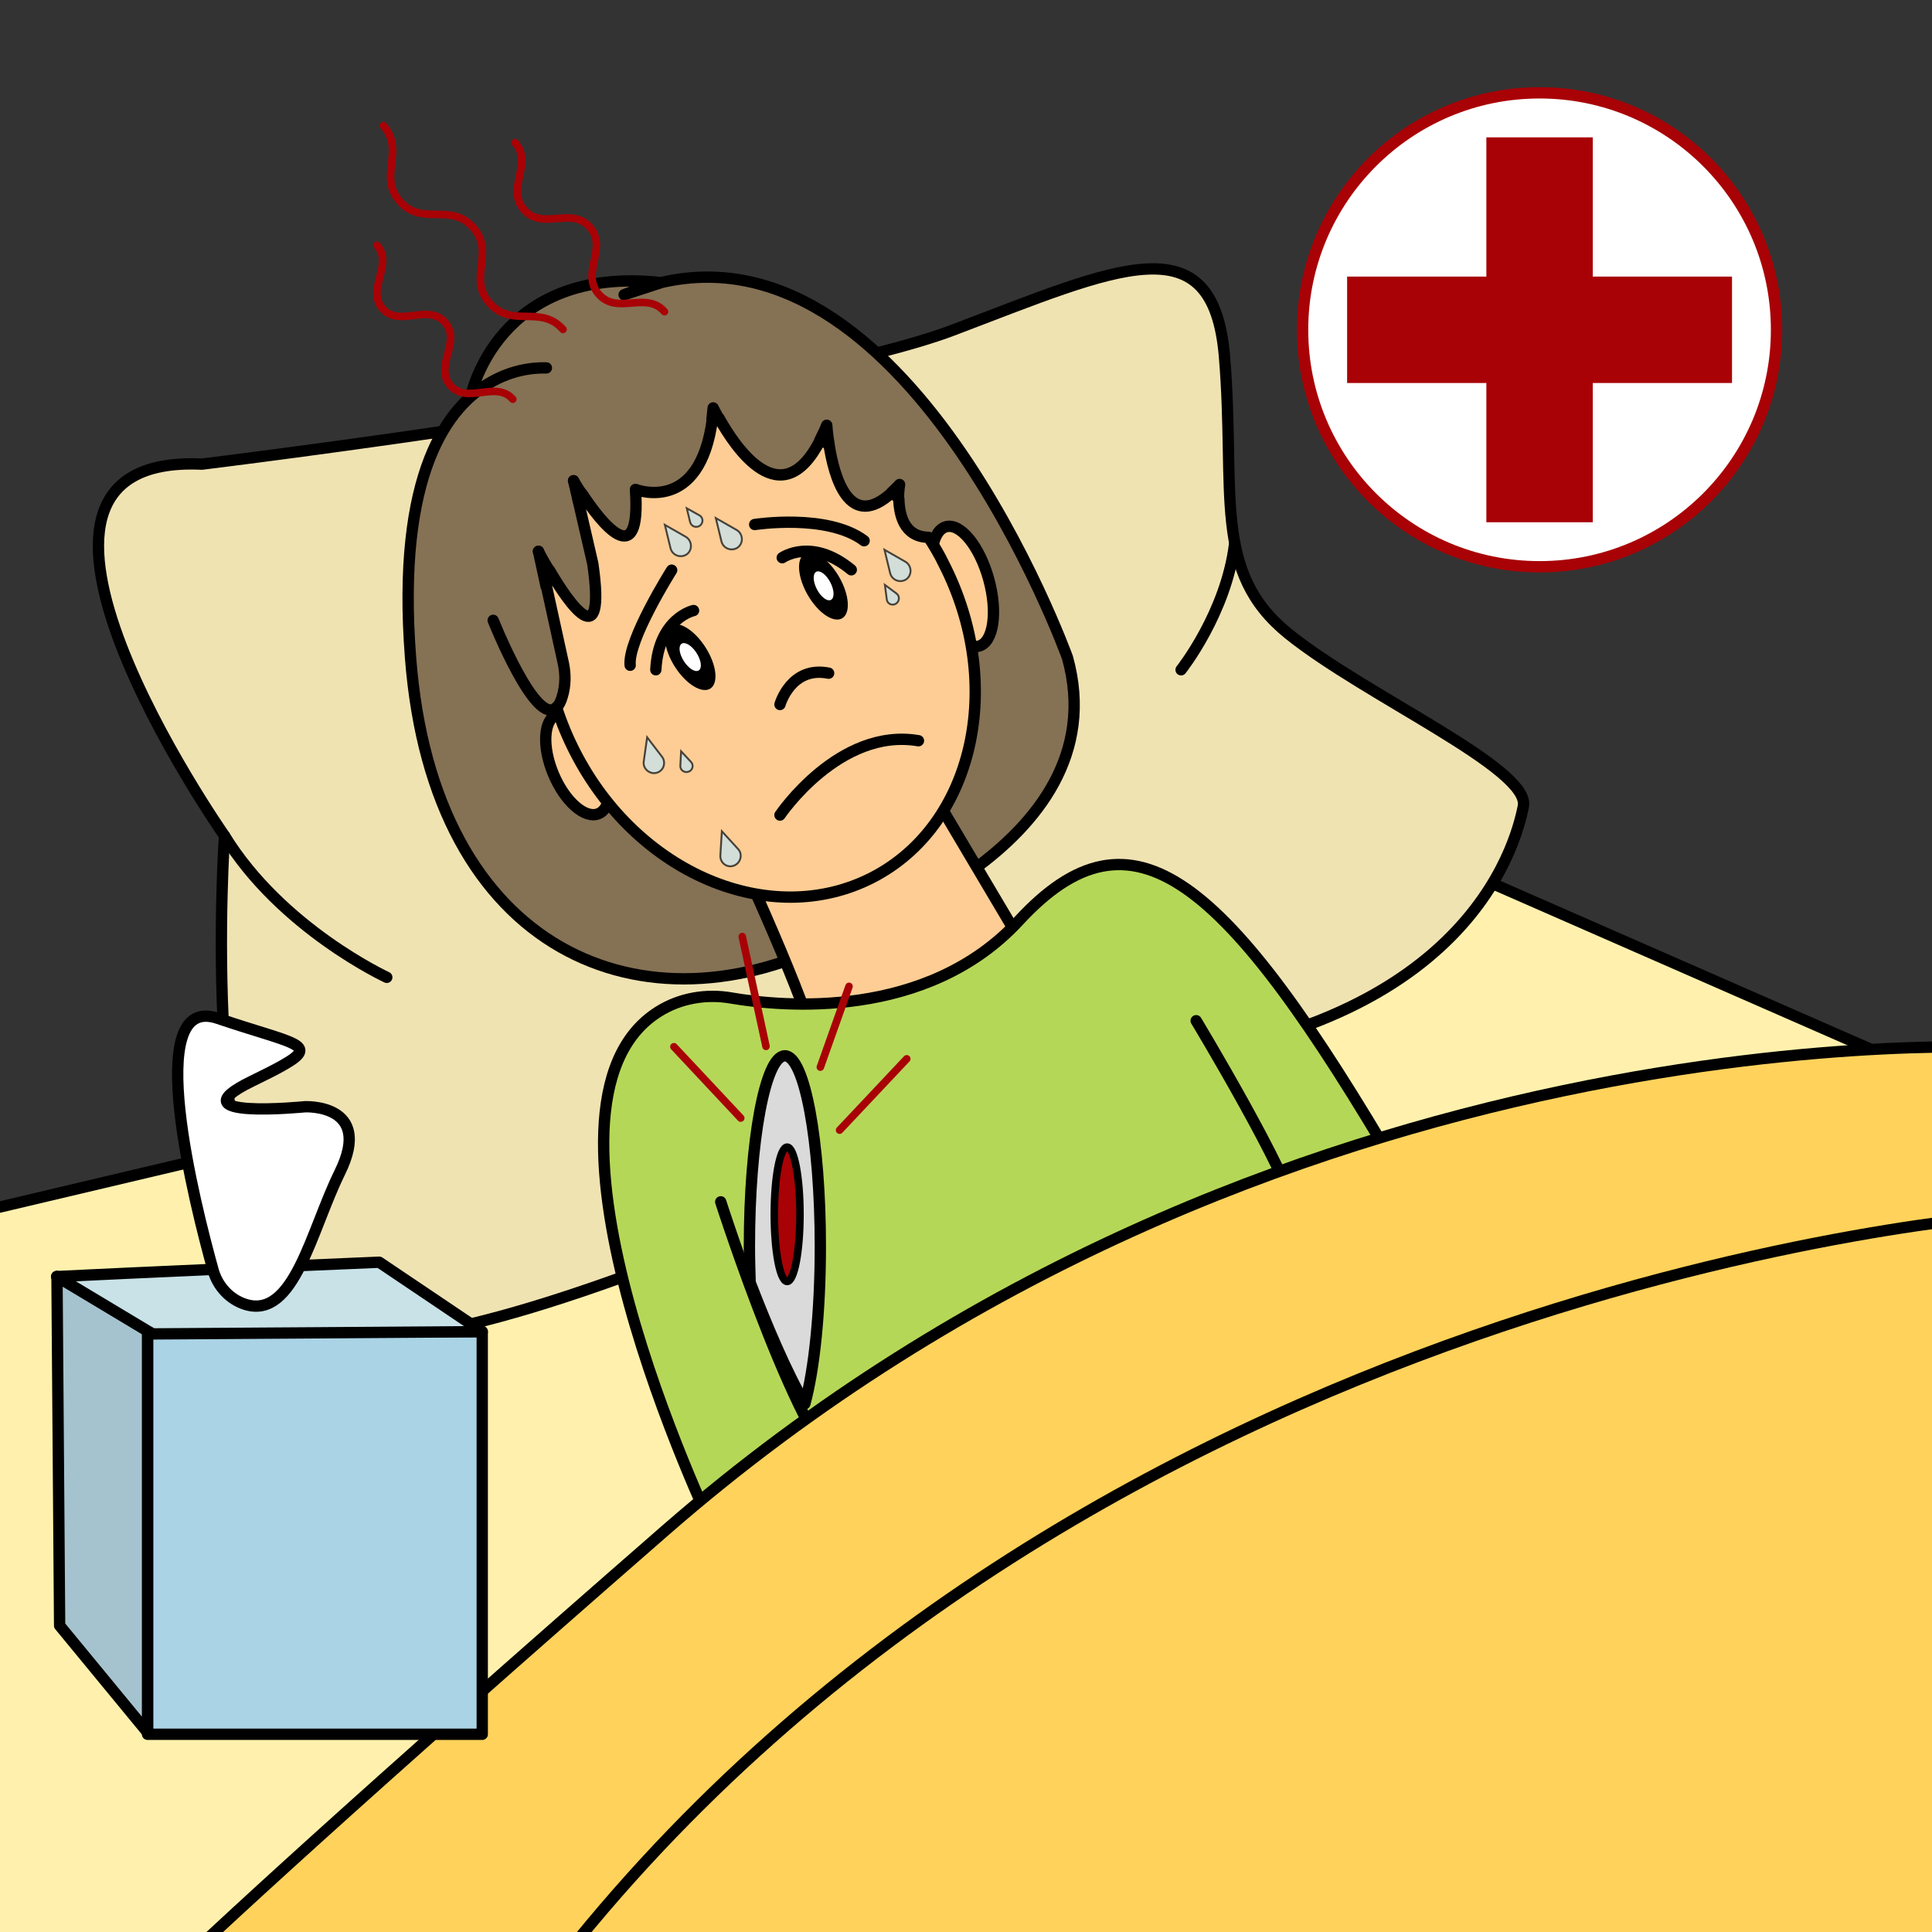
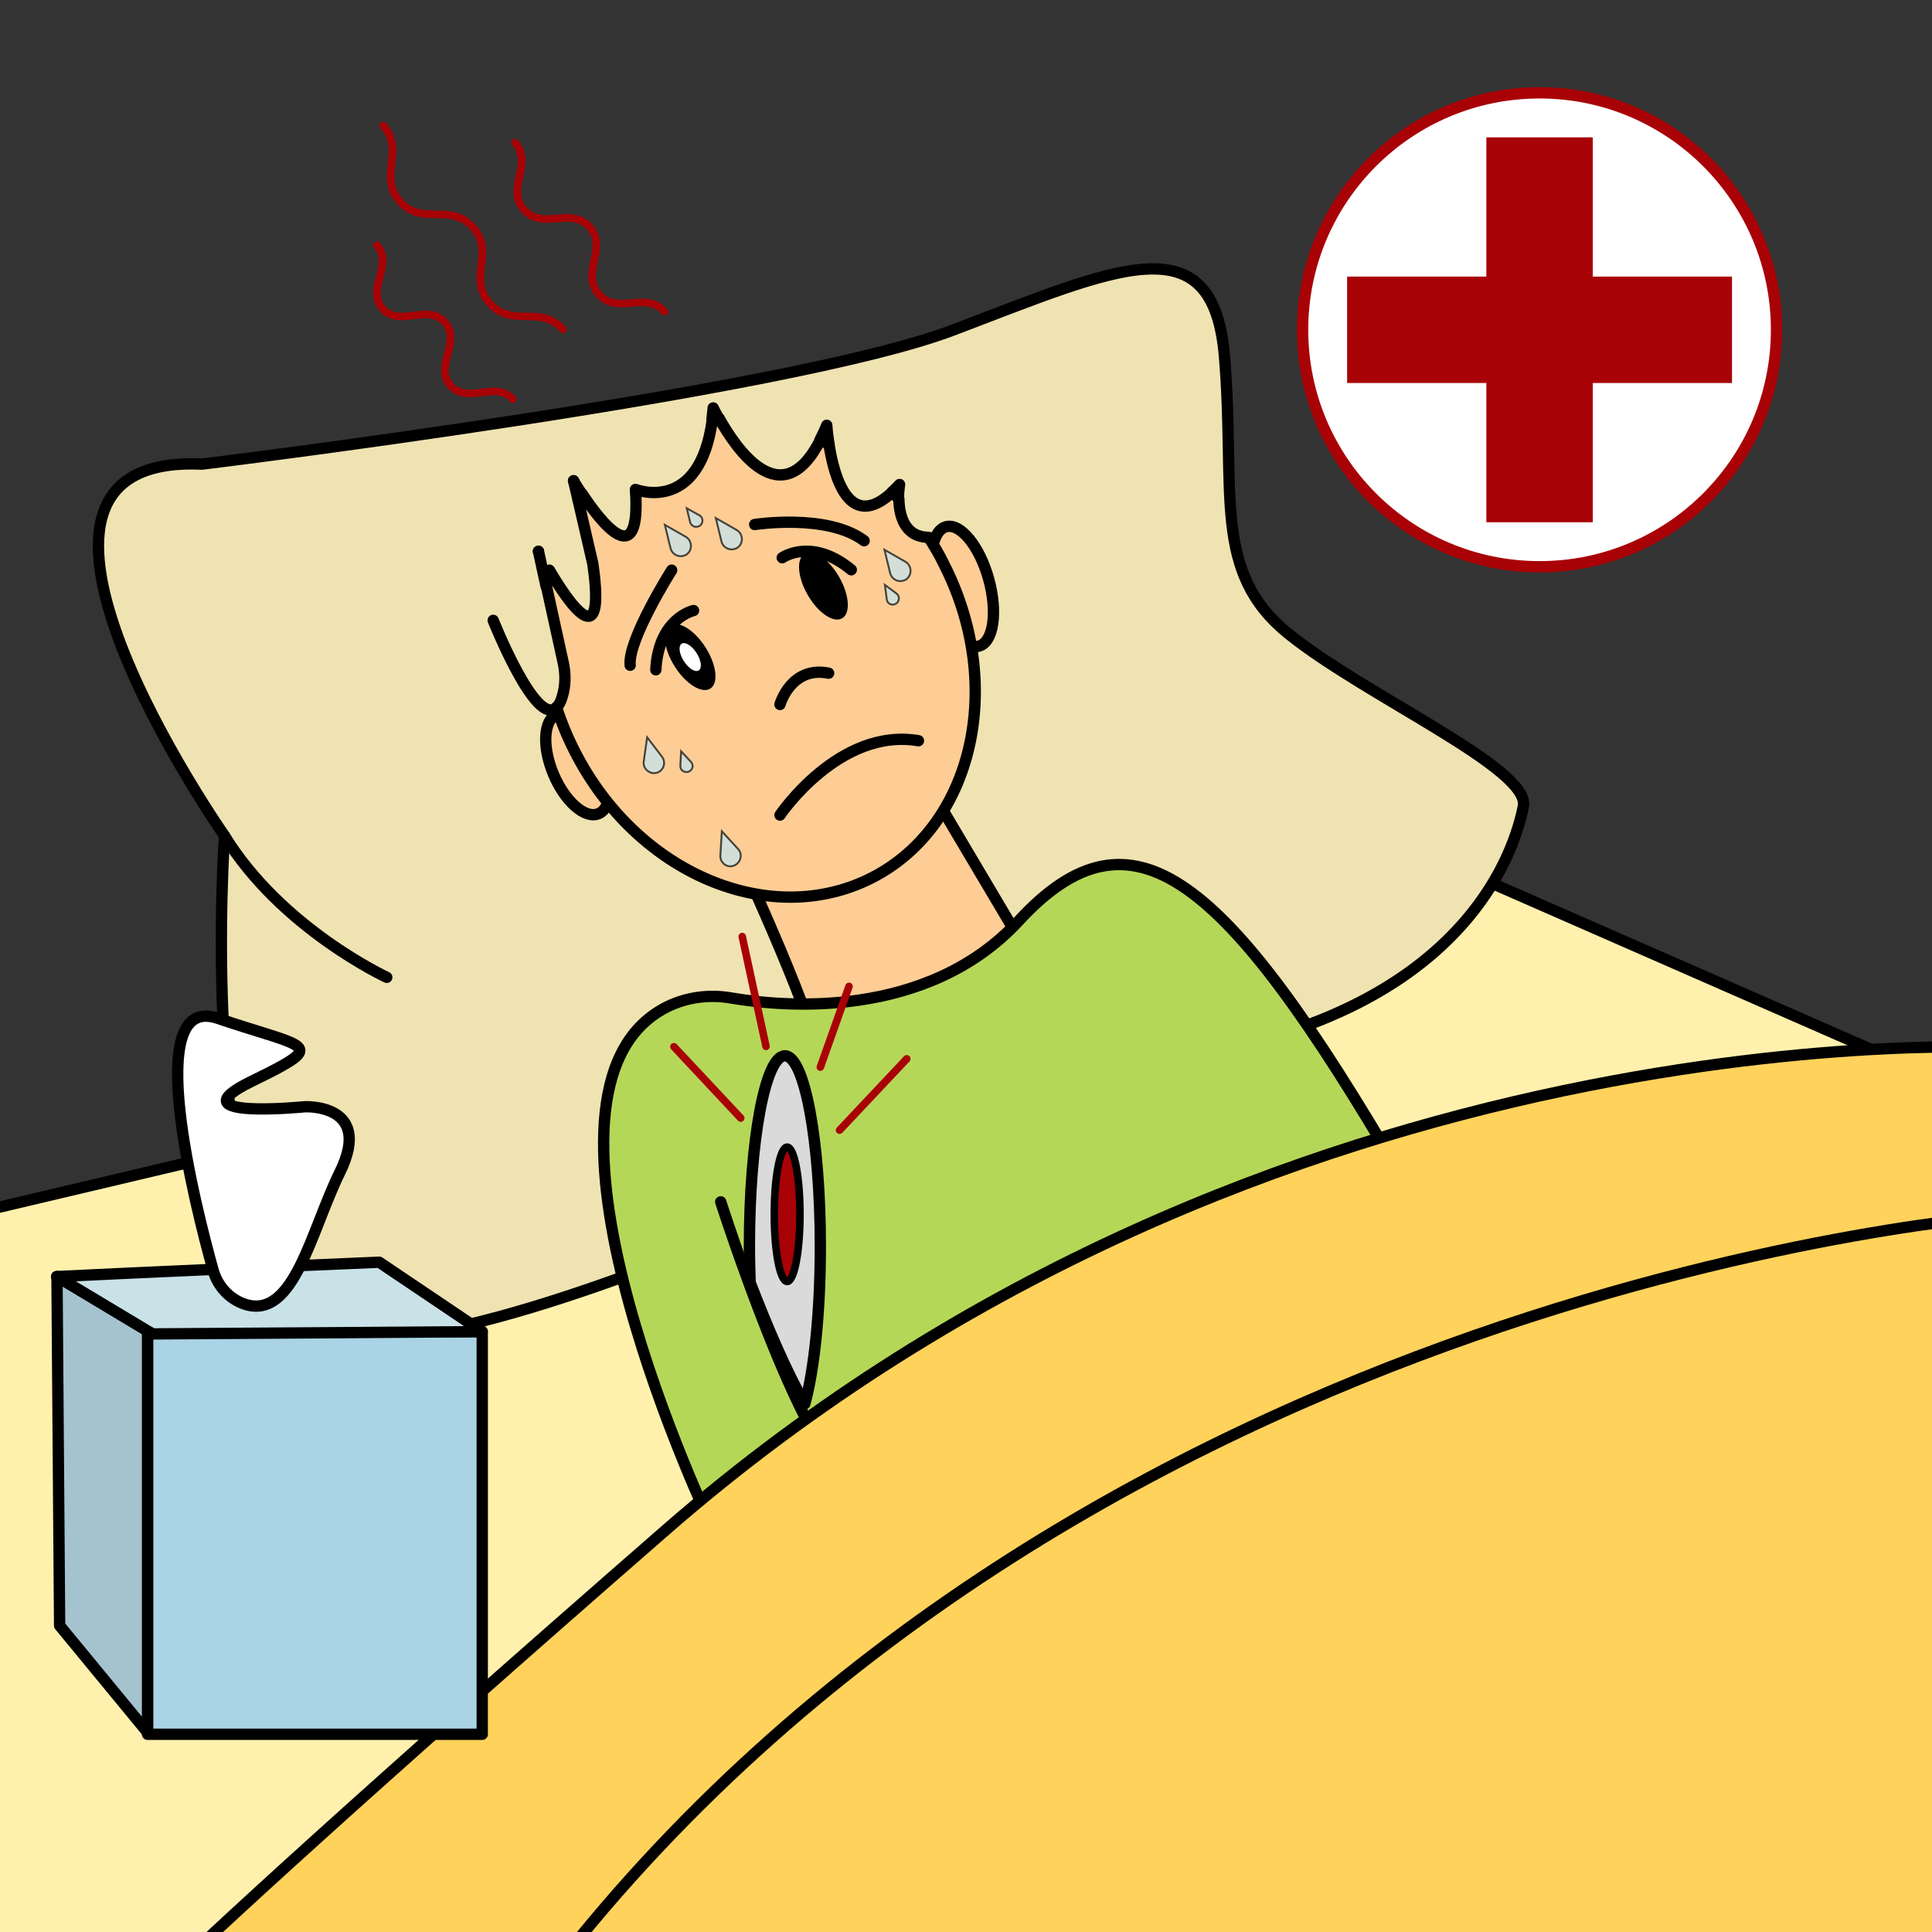
<svg xmlns="http://www.w3.org/2000/svg" version="1.1" id="Слой_6" x="0px" y="0px" viewBox="0 0 512 512" style="enable-background:new 0 0 512 512;" xml:space="preserve">
  <rect x="0" y="0" width="512" height="512" fill="#333333" stroke="none" />
  <style type="text/css">
	.st0{fill:#FFF1AD;stroke:#000000;stroke-width:3;stroke-linecap:round;stroke-linejoin:round;stroke-miterlimit:10;}
	.st1{fill:#F0E3B2;stroke:#000000;stroke-width:3;stroke-linecap:round;stroke-linejoin:round;stroke-miterlimit:10;}
	.st2{fill:none;stroke:#000000;stroke-width:3;stroke-linecap:round;stroke-linejoin:round;stroke-miterlimit:10;}
	.st3{fill:#857154;stroke:#000000;stroke-width:3;stroke-linecap:round;stroke-linejoin:round;stroke-miterlimit:10;}
	.st4{fill:#FDCD95;stroke:#000000;stroke-width:3;stroke-linecap:round;stroke-linejoin:round;stroke-miterlimit:10;}
	.st5{fill:#B5D758;stroke:#000000;stroke-width:3;stroke-linecap:round;stroke-linejoin:round;stroke-miterlimit:10;}
	.st6{fill:#FFD25B;stroke:#000000;stroke-width:3;stroke-linecap:round;stroke-linejoin:round;stroke-miterlimit:10;}
	.st7{fill:#FFFFFF;}
	.st8{fill:#AAD3E5;stroke:#000000;stroke-width:3;stroke-linecap:round;stroke-linejoin:round;stroke-miterlimit:10;}
	.st9{fill:#A5C3CE;stroke:#000000;stroke-width:3;stroke-linecap:round;stroke-linejoin:round;stroke-miterlimit:10;}
	.st10{fill:#C8E2E8;stroke:#000000;stroke-width:3;stroke-linecap:round;stroke-linejoin:round;stroke-miterlimit:10;}
	.st11{fill:#FFFFFF;stroke:#000000;stroke-width:3;stroke-linecap:round;stroke-linejoin:round;stroke-miterlimit:10;}
	.st12{fill:#DADADA;stroke:#000000;stroke-width:3;stroke-linecap:round;stroke-linejoin:round;stroke-miterlimit:10;}
	.st13{fill:#A80206;stroke:#000000;stroke-width:2;stroke-linecap:round;stroke-linejoin:round;stroke-miterlimit:10;}
	.st14{fill:#FFFFFF;stroke:#A80206;stroke-width:3;stroke-miterlimit:10;}
	.st15{fill:#A80206;}
	.st16{fill:none;stroke:#A80206;stroke-width:2;stroke-linecap:round;stroke-linejoin:round;stroke-miterlimit:10;}
	.st17{opacity:0.8;fill:#C8E2E8;stroke:#1D1D1B;stroke-width:0.5;stroke-miterlimit:10;}
</style>
  <g>
    <path class="st0" d="M-9,322l393-92.9L612,329l-23,305c0,0-313,36-328,34S0,686,0,686s-37-158-40-159s12-121,12-121.5   s-1-50.7-1-50.7L-9,322z" />
    <path class="st1" d="M59.5,221.5c0,0-71-101.5-6-98.5c0,0,155.5-19,199-35.5s69-29,72,7s-3.5,57,17,73.5s64.2,35.7,62.2,45.7   s-15.3,62.7-112.7,68.7c0,0-184,95.3-211.3,67.3S59.5,221.5,59.5,221.5z" />
    <path class="st2" d="M102.5,259c0,0-27.9-12.9-43-37.5" />
-     <path class="st3" d="M124.8,104.9c0,0,7-34.8,50.4-30l-9.8,3.2c2.3-0.9,4.5-1.7,6.7-2.4c68.1-19.9,110.8,98.6,110.8,98.6   c14.1,50.9-60.8,74.4-60.8,74.4c-51.3,26.7-107.3,4-113.3-74.4c-3.8-49,9.9-66.8,21.6-73.2c7-3.9,13.2-3.6,14.4-3.6" />
-     <path class="st2" d="M313,177.5c0,0,12-15.1,14.2-33.5" />
    <path class="st4" d="M196.3,227.8c0,0,21.2,46,20.4,53s44.3-6,44.3-6l10-24.5l-25.5-43l-18,10.5L200,228l-5.5-1.3L196.3,227.8z" />
    <path class="st5" d="M189,405.5c-0.5-1.4-54-112.6-14.5-137.4c5.7-3.6,12.7-4.8,19.4-3.6c13.5,2.3,51.7,5.9,76.1-20.5   c30-32.5,54.5-12.5,101,67l-22,32.5l-76.5,49l-39,8.5L189,405.5z" />
    <path class="st2" d="M191,318.5c0,0,22,68.5,34,72.5" />
-     <path class="st2" d="M317,270.5c0,0,25,41.5,26.5,51.5" />
    <path class="st6" d="M531.7,277.7c0,0-194.7-12.3-355.3,127.8S21,548.3,21,548.3h496c0,0,65-64.3,61-75.3s-11-128-16-137   s-26-58.6-26-58.6L531.7,277.7z" />
    <path class="st2" d="M531.7,322c0,0-246.7,17-388.7,205" />
    <ellipse transform="matrix(0.964 -0.267 0.267 0.964 -32.21 73.782)" class="st4" cx="255" cy="155.3" rx="7.2" ry="16.4" />
    <ellipse transform="matrix(0.922 -0.386 0.386 0.922 -66.301 74.875)" class="st4" cx="153.2" cy="202.5" rx="7" ry="14.3" />
    <path class="st4" d="M231.1,232.6c-27,13.8-62.2-1.1-78.7-33.3c-2-3.9-3.6-7.8-4.9-11.8c0.6-0.6,1.1-1.5,1.5-2.9   c0.9-2.9,0.9-5.9,0.3-8.8l-4.5-20.5c0.2-1.4,0.5-2.8,0.8-4.2c5.1,8.7,15.1,23.3,11.5-1.7l-3.9-16.9c0.3-0.5,0.7-1,1.1-1.6   c4.8,7.3,15.7,21.5,14.1-1.2c0,0,17.1,6.8,20.4-18.7c0.6,0,1.2-0.1,1.8-0.1c4.2,7.5,16.4,26.1,26.8,5.7c0.8,0.4,1.6,0.8,2.3,1.2   c1.3,8.4,5.3,23.3,16.8,12.6c0.6,0.6,1.1,1.2,1.7,1.8c0.1,4.1,1.3,10.1,7.9,10.2c1.4,2.2,2.8,4.5,4,7   C266.5,181.5,258,218.8,231.1,232.6z" />
    <path class="st2" d="M130.7,164.4c0,0,11.4,28.7,16.8,23" />
    <line class="st2" x1="144.7" y1="155.3" x2="142.7" y2="146.1" />
-     <path class="st2" d="M142.7,146.1C142.7,146.1,142.7,146.1,142.7,146.1c0.1,0.3,1.2,2.4,2.8,5" />
+     <path class="st2" d="M142.7,146.1C142.7,146.1,142.7,146.1,142.7,146.1" />
    <line class="st2" x1="153.2" y1="132.5" x2="152" y2="127.4" />
    <path class="st2" d="M152,127.4C152,127.4,152,127.4,152,127.4c0.1,0.2,0.9,1.6,2.2,3.5" />
    <path class="st2" d="M188.7,111c0.1-0.9,0.2-1.9,0.3-2.9c0,0,0.5,1.1,1.5,2.8" />
    <path class="st2" d="M217.3,116.6c0.6-1.2,1.2-2.4,1.8-3.9c0,0,0.1,2.1,0.6,5" />
    <path class="st2" d="M236.4,130.4c0.6-0.6,1.3-1.2,2-2c0,0-0.3,1.6-0.3,3.8" />
    <path class="st2" d="M206.7,216c0,0,15.7-23.3,36.7-19.7" />
    <path class="st2" d="M206.7,186.7c0,0,2.9-10.3,12.9-8.3" />
    <path class="st2" d="M178,151.1c0,0-11.7,18.5-11,25.2" />
    <path class="st2" d="M200,139c0,0,19.3-3,29,4.3" />
    <ellipse transform="matrix(0.843 -0.539 0.539 0.843 -65.029 125.891)" cx="182.8" cy="174.1" rx="4.8" ry="9.9" />
    <ellipse transform="matrix(0.843 -0.539 0.539 0.843 -65.029 125.891)" class="st7" cx="182.8" cy="174.1" rx="2" ry="4.2" />
    <path class="st2" d="M183.8,161.8c0,0-9.3,2-10,15.7" />
    <ellipse transform="matrix(0.866 -0.5 0.5 0.866 -48.392 129.898)" cx="218.2" cy="155.3" rx="4.8" ry="9.9" />
-     <ellipse transform="matrix(0.886 -0.464 0.464 0.886 -47.116 118.896)" class="st7" cx="218.2" cy="155.3" rx="2" ry="4.2" />
    <path class="st2" d="M207.3,147.8c0,0,7.8-5.5,18.3,3.2" />
    <polygon class="st8" points="127.8,352.9 127.8,459.6 39.1,459.6 39.1,352.7 84.5,352.8 115.1,352.9  " />
    <polygon class="st9" points="39.1,352.7 39.1,459.1 15.8,430.8 15.1,338.3  " />
-     <line class="st2" x1="15.1" y1="338.3" x2="15.1" y2="338.3" />
    <polygon class="st10" points="127.8,352.9 114.4,353 114.4,353 85.5,353.2 40.5,353.5 39.1,352.7 15.1,338.3 15,338.3 15.1,338.3    34.1,337.4 56.4,336.4 70.8,335.8 79.4,335.4 100.5,334.5 124.7,350.8  " />
    <path class="st11" d="M80.8,293.3c0,0,18.2-0.9,9.3,17.3c-7.7,15.6-12.1,39-25,35.1c-4.2-1.3-7.4-4.8-8.6-9   c-4.7-16.9-19.3-73.9,1.3-66.8c20.1,6.8,27.1,6.8,17.2,12.4c-2.1,1.2-4.9,2.6-8.4,4.3C45.8,296.8,80.8,293.3,80.8,293.3z" />
    <path class="st12" d="M198.8,339.9c-0.1-3.1-0.2-6.3-0.2-9.6c0-27.9,4.2-50.5,9.4-50.5c5.2,0,9.4,22.6,9.4,50.5   c0,17.3-1.6,32.6-4.1,41.7C208.4,363.6,203.2,351.3,198.8,339.9z" />
    <ellipse class="st13" cx="208.6" cy="321.8" rx="3.4" ry="17.8" />
    <g>
      <circle class="st14" cx="408" cy="87.4" r="62.8" />
      <polygon class="st15" points="459,73.3 422.1,73.3 422.1,36.4 393.9,36.4 393.9,73.3 357,73.3 357,101.5 393.9,101.5 393.9,138.4     422.1,138.4 422.1,101.5 459,101.5   " />
    </g>
    <line class="st16" x1="196.7" y1="248.2" x2="203" y2="277.3" />
    <line class="st16" x1="225" y1="261.4" x2="217.4" y2="282.8" />
    <line class="st16" x1="240.3" y1="280.6" x2="222.5" y2="299.5" />
    <line class="st16" x1="178.6" y1="277.4" x2="196.3" y2="296.3" />
    <g>
      <path class="st16" d="M101.6,33.3c5.9,6.8-1.6,13.4,4.4,20.1c5.9,6.7,13.4,0.1,19.4,6.9c5.9,6.8-1.6,13.4,4.4,20.1    s13.4,0.2,19.4,6.9" />
    </g>
    <g>
      <path class="st16" d="M99.9,65c4.5,5.1-3,11.7,1.5,16.8c4.5,5.1,12-1.5,16.5,3.6c4.5,5.1-3,11.7,1.5,16.8c4.5,5.1,12-1.5,16.5,3.6    " />
    </g>
    <g>
      <path class="st16" d="M136.5,37.8c4.9,5.6-2.6,12.2,2.4,17.8c4.9,5.6,12.5-1,17.4,4.6c4.9,5.6-2.6,12.2,2.4,17.8s12.5-1,17.4,4.6" />
    </g>
    <path class="st17" d="M171.5,195.4l-0.9,6.4c-0.3,1.9,1.6,3.5,3.4,3h0c1.9-0.5,2.6-2.8,1.4-4.3L171.5,195.4z" />
    <path class="st17" d="M176.2,139.1l1.5,6.2c0.5,1.9,2.7,2.7,4.3,1.6l0,0c1.6-1.2,1.4-3.6-0.2-4.6L176.2,139.1z" />
    <path class="st17" d="M189.7,137.3l1.5,6.2c0.5,1.9,2.7,2.7,4.3,1.6l0,0c1.6-1.2,1.4-3.6-0.2-4.6L189.7,137.3z" />
    <path class="st17" d="M182,134.7l0.9,3.7c0.3,1.1,1.6,1.6,2.6,0.9l0,0c0.9-0.7,0.9-2.1-0.1-2.7L182,134.7z" />
    <path class="st17" d="M180.5,199.1l-0.2,3.8c-0.1,1.2,1.1,2,2.2,1.6l0,0c1.1-0.4,1.4-1.8,0.6-2.6L180.5,199.1z" />
    <path class="st17" d="M234.5,155l0.5,3.8c0.1,1.2,1.4,1.8,2.4,1.2l0,0c1-0.6,1.1-2,0.2-2.7L234.5,155z" />
    <path class="st17" d="M234.4,145.7l1.5,6.2c0.5,1.9,2.7,2.7,4.3,1.6l0,0c1.6-1.2,1.4-3.6-0.2-4.6L234.4,145.7z" />
    <path class="st17" d="M191.3,220.3l-0.4,6.4c-0.1,2,1.8,3.4,3.6,2.7h0c1.8-0.7,2.4-3,1.1-4.4L191.3,220.3z" />
  </g>
</svg>